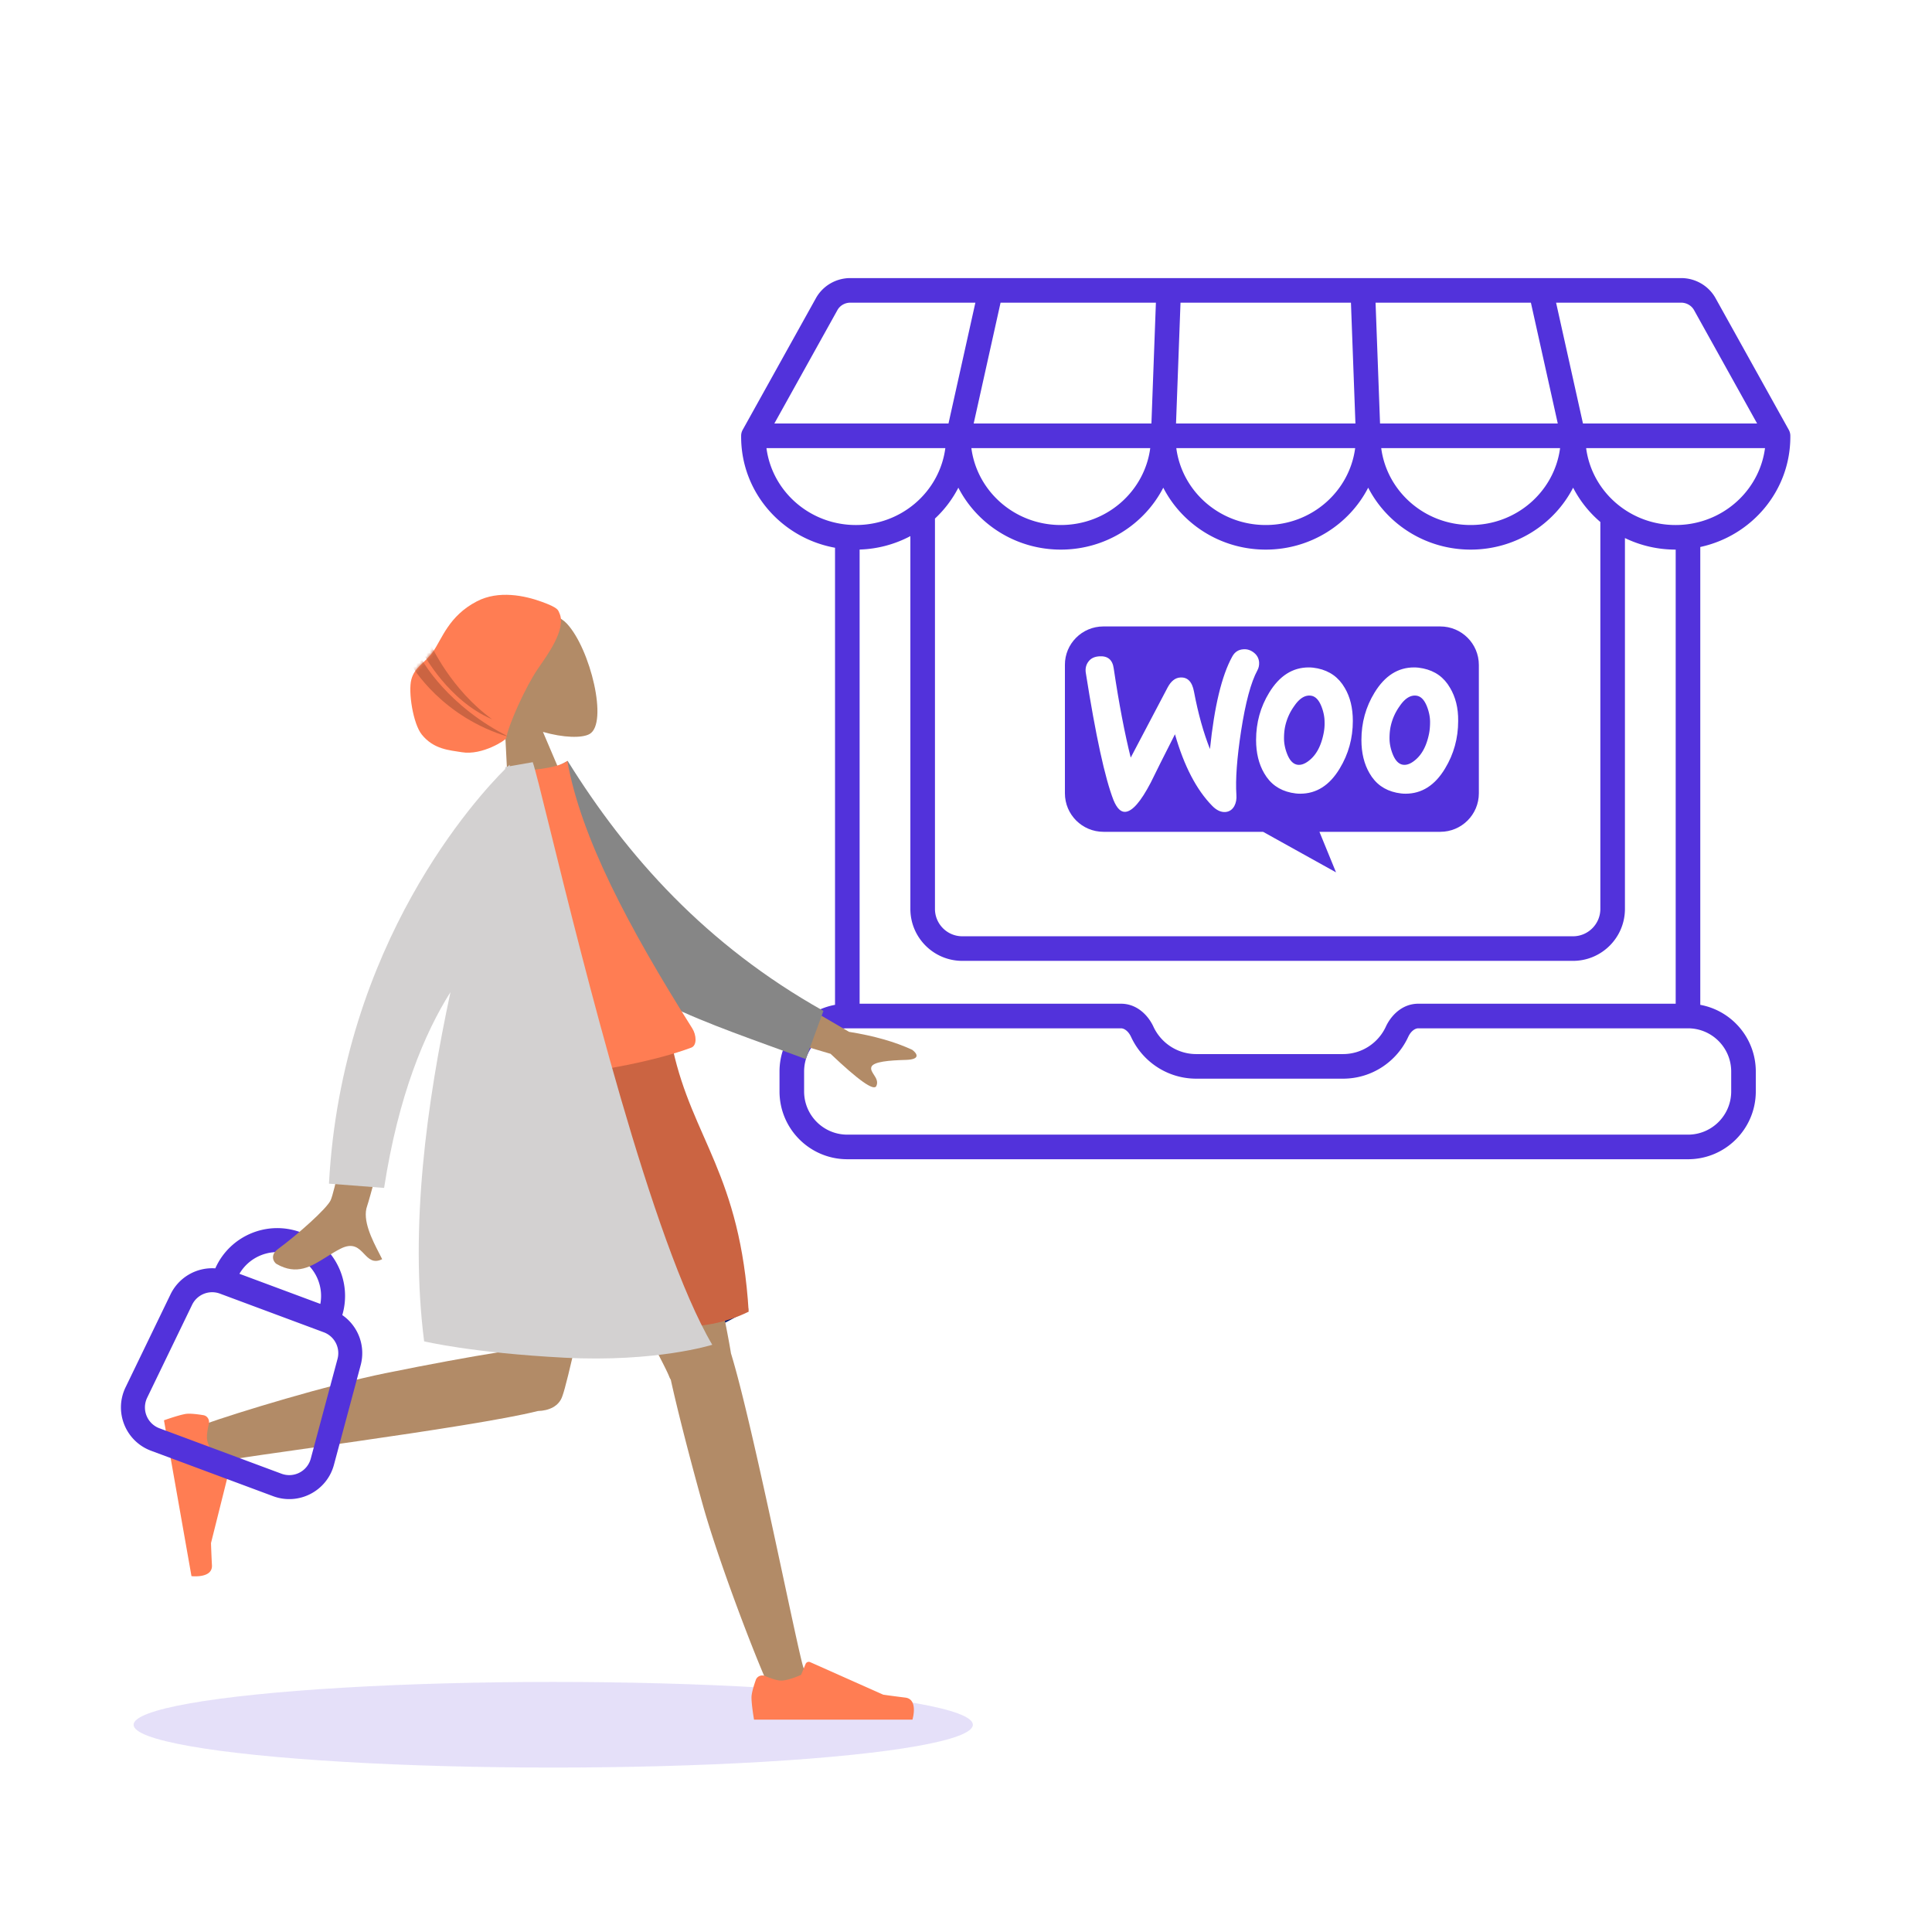
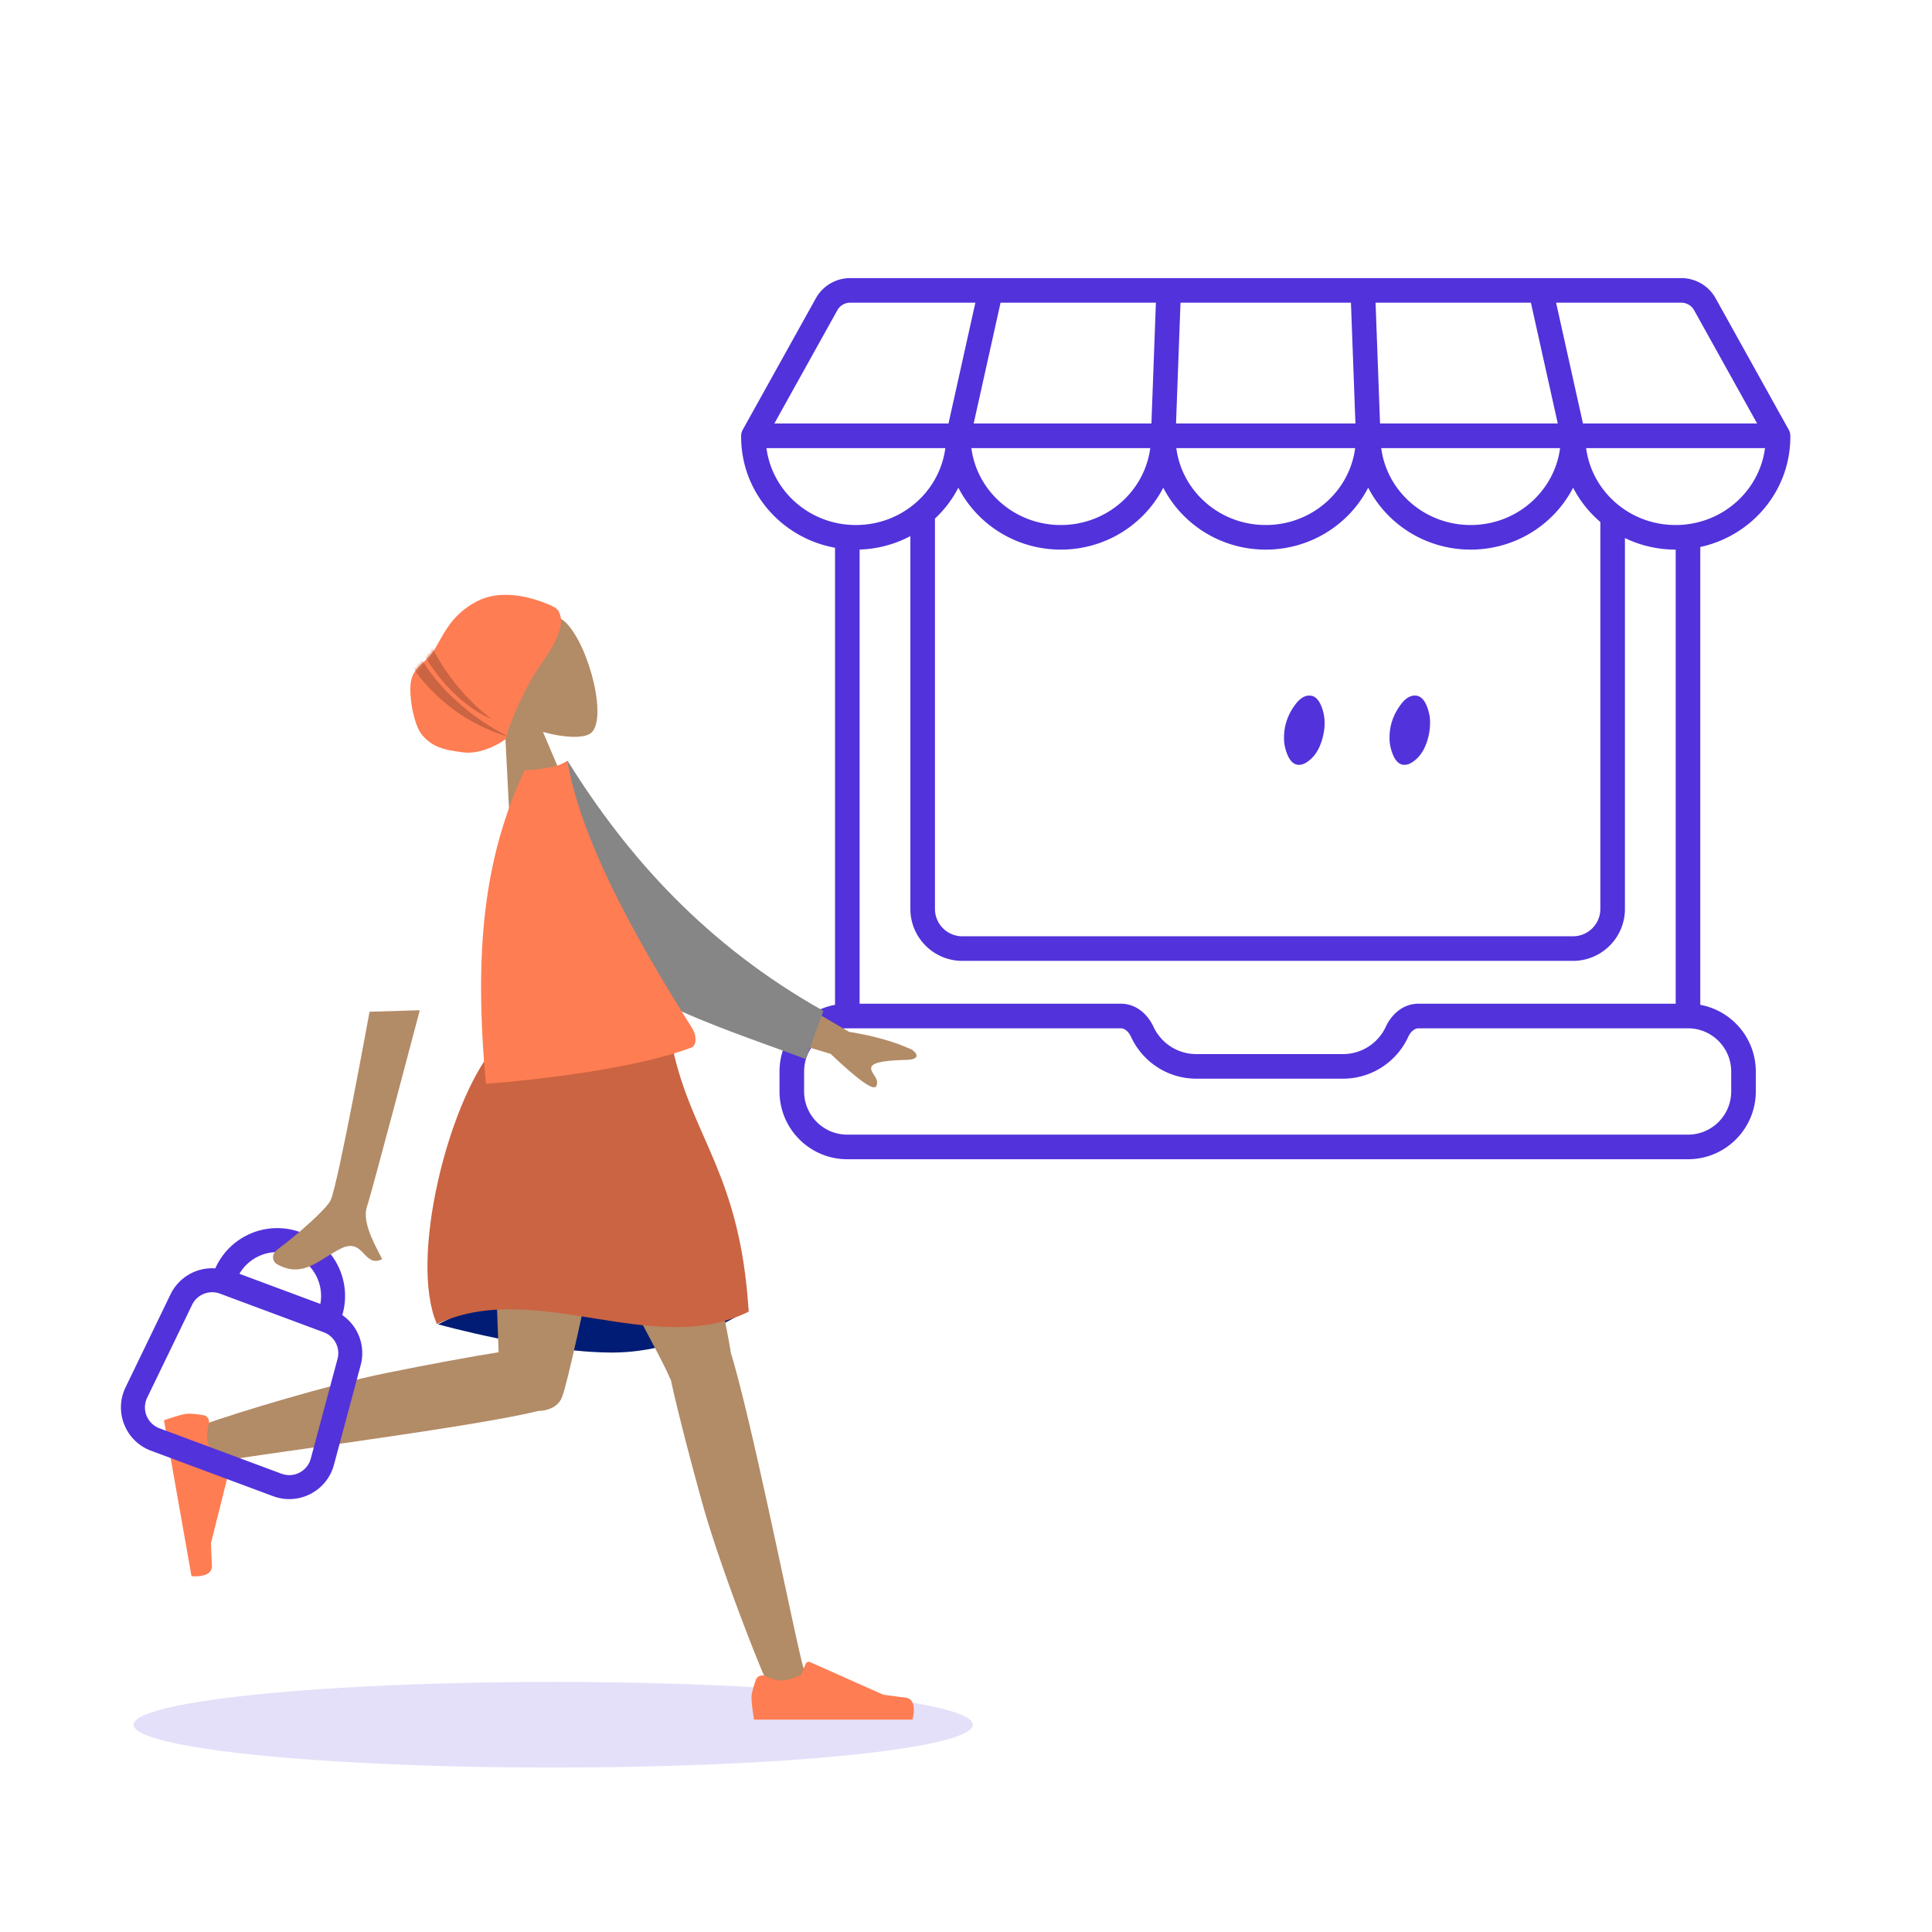
<svg xmlns="http://www.w3.org/2000/svg" width="564" height="564" fill="none">
  <ellipse cx="161.5" cy="503.5" fill="#5232DB" opacity=".15" rx="122.5" ry="12.5" style="mix-blend-mode:multiply" />
  <path fill="#5232DB" fill-rule="evenodd" d="M238.186 87.046c2.025-3.64 5.888-5.867 10.047-5.867h242.534c4.159 0 8.023 2.227 10.047 5.867l21.377 38.434c.315.567.465 1.196.451 1.823l.001.093v.125c0 15.8-11.293 28.921-26.288 32.158v133.658c9.22 1.689 16.206 9.769 16.206 19.479v5.791c0 10.935-8.861 19.804-19.796 19.804H247.356c-10.935 0-19.796-8.869-19.796-19.804v-5.791c0-9.71 6.986-17.79 16.206-19.479V159.901c-15.55-2.811-27.409-16.189-27.409-32.38l.001-.223a3.6 3.6 0 0 1 .452-1.818zm-14.436 43.768c1.557 11.904 11.445 21.335 23.859 22.36l.081.006q1.072.086 2.167.086c6.557 0 12.531-2.336 17.125-6.192l.109-.092c4.773-4.05 8.034-9.75 8.874-16.168zm56.018 11.555a33 33 0 0 1-6.829 9.014V265.33c0 4.416 3.578 7.993 7.987 7.993h178.269c4.409 0 7.987-3.577 7.987-7.993V152.383a33.1 33.1 0 0 1-7.95-10.014c-5.532 10.744-16.879 18.076-29.91 18.076s-24.378-7.332-29.911-18.076c-5.533 10.744-16.88 18.076-29.911 18.076s-24.378-7.332-29.91-18.076c-5.533 10.744-16.88 18.076-29.911 18.076s-24.378-7.332-29.911-18.076m63.625-11.555c1.65 12.615 12.655 22.452 26.107 22.452s24.457-9.837 26.108-22.452zm59.821 0c1.651 12.615 12.655 22.452 26.108 22.452 13.452 0 24.457-9.837 26.107-22.452zm58.897-7.178h50.839l-18.409-33.1c-.734-1.32-2.171-2.179-3.774-2.179h-36.505zm-15.203-35.279 7.849 35.279H402.87l-1.308-35.279zm-52.53 0h-49.756l-1.308 35.279h52.372zm-58.247 35.279 1.308-35.279h-45.347l-7.848 35.279zm-59.241 0 7.848-35.279h-36.505c-1.602 0-3.039.858-3.773 2.178l-18.41 33.101zm6.681 7.178c1.651 12.615 12.655 22.452 26.108 22.452 13.452 0 24.457-9.837 26.107-22.452zm231.68 0h-52.215c.895 6.844 4.543 12.87 9.842 16.951q.073.052.142.109c4.446 3.376 10.034 5.392 16.123 5.392a27 27 0 0 0 3.252-.194c11.94-1.436 21.34-10.676 22.856-22.258m-26.075 29.631h-.033a33.9 33.9 0 0 1-14.783-3.373V265.33c0 8.377-6.788 15.171-15.165 15.171H280.926c-8.378 0-15.165-6.794-15.165-15.171V156.503a33.8 33.8 0 0 1-14.816 3.925v132.584h76.32c4.687 0 7.953 3.456 9.445 6.688 2.187 4.738 6.973 8.012 12.514 8.012h42.831c5.541 0 10.326-3.274 12.513-8.012 1.492-3.232 4.759-6.688 9.445-6.688h75.163zm-75.163 139.746c-.837 0-2.094.712-2.927 2.518-3.316 7.184-10.586 12.182-19.031 12.182h-42.831c-8.445 0-15.715-4.998-19.031-12.182-.834-1.806-2.091-2.518-2.928-2.518h-79.909c-6.967 0-12.617 5.65-12.617 12.625v5.791c0 6.974 5.65 12.625 12.617 12.625h245.409c6.967 0 12.617-5.651 12.617-12.625v-5.791c0-6.975-5.65-12.625-12.617-12.625z" clip-rule="evenodd" />
  <path fill="#5232DB" d="M413.397 221.652c1.818-1.618 3.046-4.02 3.733-7.255.246-1.128.344-2.353.344-3.628 0-1.422-.294-2.941-.884-4.461-.737-1.912-1.719-2.941-2.898-3.186-1.768-.344-3.488.637-5.109 3.039a15.8 15.8 0 0 0-2.603 5.834c-.246 1.127-.344 2.353-.344 3.578 0 1.422.295 2.942.884 4.462.737 1.911 1.719 2.941 2.898 3.186 1.228.245 2.555-.294 3.979-1.569m-30.799 0c1.817-1.618 3.045-4.02 3.733-7.255.246-1.128.393-2.353.344-3.628 0-1.422-.295-2.941-.884-4.461-.737-1.912-1.719-2.941-2.898-3.186-1.769-.344-3.488.637-5.109 3.039a15.8 15.8 0 0 0-2.603 5.834c-.246 1.127-.344 2.353-.344 3.578 0 1.422.294 2.942.884 4.462.737 1.911 1.719 2.941 2.898 3.186 1.228.245 2.554-.294 3.979-1.569" />
-   <path fill="#5232DB" fill-rule="evenodd" d="M420.45 182.875h-98.361c-6.224 0-11.263 5.078-11.214 11.241v37.471c0 6.212 5.04 11.241 11.264 11.241h46.587l21.293 11.833-4.842-11.833h35.273c6.225 0 11.264-5.029 11.264-11.241v-37.471c0-6.212-5.039-11.241-11.264-11.241m-99.6 8.726c-1.375.098-2.407.588-3.094 1.52-.688.882-.982 2.01-.786 3.284q4.347 27.576 8.105 37.208c.983 2.354 2.113 3.481 3.439 3.383 2.063-.147 4.519-2.99 7.417-8.53q2.285-4.706 7.074-14.118c2.652 9.265 6.287 16.226 10.855 20.883 1.277 1.324 2.604 1.912 3.881 1.814 1.13-.098 2.014-.686 2.603-1.765q.738-1.397.59-3.235c-.295-4.461.147-10.687 1.375-18.678 1.277-8.235 2.849-14.167 4.765-17.697.393-.735.54-1.471.491-2.353-.098-1.127-.589-2.059-1.523-2.794-.933-.736-1.965-1.079-3.094-.981-1.425.098-2.506.785-3.242 2.157-3.046 5.54-5.207 14.511-6.485 26.963-1.866-4.706-3.438-10.246-4.666-16.766-.541-2.892-1.867-4.265-4.028-4.118q-2.211.147-3.684 2.942l-10.758 20.442c-1.768-7.108-3.438-15.785-4.961-26.031q-.516-3.824-4.274-3.53m94.61 3.53c3.488.735 6.091 2.598 7.86 5.686 1.572 2.648 2.407 5.834 2.357 9.658 0 5.049-1.277 9.657-3.831 13.873-2.947 4.903-6.779 7.354-11.543 7.354q-1.254 0-2.653-.294c-3.487-.736-6.091-2.599-7.859-5.687q-2.358-4.045-2.358-9.707 0-7.574 3.831-13.824c2.997-4.902 6.828-7.354 11.544-7.354q1.252 0 2.652.295m-30.75 0c3.438.735 6.091 2.598 7.859 5.686 1.572 2.648 2.358 5.834 2.358 9.658 0 5.049-1.277 9.657-3.831 13.873-2.948 4.903-6.779 7.354-11.544 7.354q-1.253 0-2.652-.294c-3.488-.736-6.091-2.599-7.859-5.687q-2.358-4.045-2.358-9.707 0-7.574 3.831-13.824c2.997-4.902 6.828-7.354 11.544-7.354q1.252 0 2.652.295" clip-rule="evenodd" />
  <path fill="#001C74" fill-rule="evenodd" d="M127.874 386.601s29.507 8.242 50.915 8.242c21.409 0 39.771-12.693 39.771-12.693s-28.876-8.46-47.56-8.46-43.126 12.911-43.126 12.911" clip-rule="evenodd" />
  <path fill="#B28B67" fill-rule="evenodd" d="M195.819 402.764a4.7 4.7 0 0 1-.477-.931c-2.629-6.944-44.746-81.864-48.942-95.561h47.418c3.19 10.414 17.549 75.769 19.569 88.808 6.376 20.568 19.503 87.18 21.179 91.794 1.763 4.855-8.156 9.912-10.8 3.944-4.205-9.496-14.227-35.772-18.689-51.816-4.183-15.041-7.589-28.573-9.258-36.238" clip-rule="evenodd" />
  <path fill="#B28B67" fill-rule="evenodd" d="M157.025 411.911c-19.255 4.86-89.686 13.647-94.52 15.025-4.971 1.418-9.33-8.818-3.185-11.035 9.779-3.527 36.723-11.679 53.06-15.005 13.14-2.675 25.131-4.858 33.181-6.137-.682-22.584-3.8-76.782-1.756-88.487h41.955c-1.959 11.225-18.523 93.128-21.602 101.327-.977 2.927-3.892 4.22-7.133 4.312" clip-rule="evenodd" />
  <path fill="#FF7D53" fill-rule="evenodd" d="M60.97 415.638c.266-1.141-.423-2.315-1.58-2.508-1.703-.284-4.006-.578-5.277-.354-2.184.385-6.247 1.849-6.247 1.849l8.031 45.489s6.183.739 5.976-3.163c-.206-3.903-.275-6.496-.275-6.496l5.66-22.623a1 1 0 0 0-.757-1.22l-3.359-.738s-2.276-3.245-2.667-5.456c-.218-1.239.139-3.251.495-4.78m162.417 73.647c-1.076-.459-2.35.016-2.741 1.119-.576 1.626-1.266 3.841-1.266 5.131 0 2.215.739 6.465.739 6.465h46.249s1.803-5.952-2.081-6.427-6.453-.857-6.453-.857l-21.328-9.496a1 1 0 0 0-1.331.532l-1.311 3.177s-3.596 1.675-5.844 1.675c-1.261 0-3.186-.702-4.633-1.319" clip-rule="evenodd" />
  <path fill="#CB6442" fill-rule="evenodd" d="M143.94 306.272s27.733-7.925 52.48 0c5.74 26.155 19.687 36.536 22.14 76.636-27.88 13.835-62.32-9.867-91.02 3.625-8.2-18.872 3.28-64.321 16.4-80.261" clip-rule="evenodd" />
  <path fill="#B28B67" fill-rule="evenodd" d="M158.5 213.663c5.958 1.717 11.399 1.861 13.601.62 5.522-3.113.246-24.932-6.638-32.249s-31.48-4.733-28.123 12.513c1.165 5.986 5.043 10.569 9.842 13.872l1.637 32.212 19.01-5.081z" clip-rule="evenodd" />
  <path fill="#FF7D53" fill-rule="evenodd" d="M163.332 179.053c-.444-.988-.25-1.583-5.188-3.38-4.937-1.798-12.569-3.434-18.927-.134-8.251 4.282-10.183 10.992-12.811 14.705-2.369 3.348-5.349 4.461-6.318 8.088s.494 12.926 3.036 16.099c3.506 4.377 8.154 4.565 11.668 5.157 6.027 1.014 12.922-3.602 12.99-4.08.532-3.695 5.675-15.094 9.225-20.254 2.609-3.795 8.408-11.565 6.325-16.201" clip-rule="evenodd" />
  <mask id="a" width="45" height="47" x="119" y="173" maskUnits="userSpaceOnUse" style="mask-type:luminance">
    <path fill="#fff" fill-rule="evenodd" d="M163.332 179.053c-.444-.988-.25-1.583-5.188-3.38-4.937-1.798-12.569-3.434-18.927-.134-8.251 4.282-10.183 10.992-12.811 14.705-2.369 3.348-5.349 4.461-6.318 8.088s.494 12.926 3.036 16.099c3.506 4.377 8.154 4.565 11.668 5.157 6.027 1.014 12.922-3.602 12.99-4.08.532-3.695 5.675-15.094 9.225-20.254 2.609-3.795 8.408-11.565 6.325-16.201" clip-rule="evenodd" />
  </mask>
  <g mask="url(#a)">
    <path fill="#CB6442" fill-rule="evenodd" d="M143.672 209.979c-12.097-8.766-17.862-21.697-17.862-21.697l-2.274 2.462s7.331 13.855 20.136 19.235m5.11 5.227c-18.177-8.976-25.581-22.545-25.581-22.545l-2.917 1.779s8.721 15.055 28.498 20.766" clip-rule="evenodd" />
  </g>
  <path fill="#5232DB" fill-rule="evenodd" d="M62.854 370.263a13.5 13.5 0 0 0-13.074 7.592l-13.122 27.127c-3.465 7.163-.014 15.754 7.444 18.53l35.632 13.264c7.458 2.776 15.686-1.468 17.749-9.153l7.808-29.105a13.5 13.5 0 0 0-5.368-14.61c2.923-9.888-2.274-20.491-12.083-24.142-9.855-3.668-20.775 1.016-24.986 10.497m30.663 10.381c1.118-6.001-2.203-12.116-8.119-14.318s-12.427.253-15.504 5.525zM64.2 377.642a6.5 6.5 0 0 0-8.12 3.261L42.96 408.03a6.5 6.5 0 0 0 3.584 8.922l35.632 13.264a6.5 6.5 0 0 0 8.546-4.407l7.809-29.105a6.5 6.5 0 0 0-4.01-7.776z" clip-rule="evenodd" />
  <path fill="#B28B67" fill-rule="evenodd" d="M96.53 350.365c2.231-4.949 11.347-55.007 11.347-55.007l14.67-.442s-14.21 53.953-15.364 57.126c-1.5 4.122 1.497 9.93 3.53 13.869.314.609.605 1.174.853 1.68-2.583 1.264-3.894-.109-5.276-1.558-1.56-1.636-3.212-3.367-6.89-1.5-1.421.721-2.76 1.563-4.07 2.384-4.519 2.839-8.67 5.446-14.562 2.093-.934-.531-2.01-2.617.352-4.359 5.885-4.338 14.32-11.866 15.41-14.286m151.335-49.144L219.84 284.87l-4.254 14.799 26.885 7.969q12.28 11.674 13.349 9.408c.6-1.274-.086-2.336-.719-3.314-.492-.762-.952-1.474-.745-2.195.474-1.646 5.385-1.993 10.06-2.123s3.106-2.049 1.881-2.949q-7.548-3.501-18.432-5.244" clip-rule="evenodd" />
  <path fill="#868686" fill-rule="evenodd" d="m157.366 226.608 8.346-4.486c17.323 27.879 40.382 53.746 74.671 72.988l-5.152 14.068c-29.065-10.858-56.115-18.505-70.335-39.968-4.773-7.204-6.158-33.226-7.53-42.602" clip-rule="evenodd" />
  <path fill="#FF7D53" fill-rule="evenodd" d="M141.845 316.379s38.795-2.667 59.949-10.547c1.748-.651 1.499-3.721.299-5.623-18.685-29.624-32.551-55.901-36.469-78.071-3.271 2.439-12.47 2.752-12.47 2.752-12.044 25.676-14.803 53.19-11.309 91.489" clip-rule="evenodd" />
-   <path fill="#D3D1D1" fill-rule="evenodd" d="M148.207 223.786c.366-.353.56-.53.56-.53l.051.422 6.701-1.179c.687 1.919 2.476 9.164 5.084 19.727 9.48 38.388 29.782 120.603 47.324 150.347 0 0-16.314 5.168-43.206 3.771s-40.907-4.774-40.907-4.774c-4.265-33.39.756-69.497 7.691-101.957-7.603 12.077-15.214 30.232-19.373 57.167l-16.097-1.239c3.757-70.295 43.578-113.213 51.402-121.001l.155-.646z" clip-rule="evenodd" />
</svg>